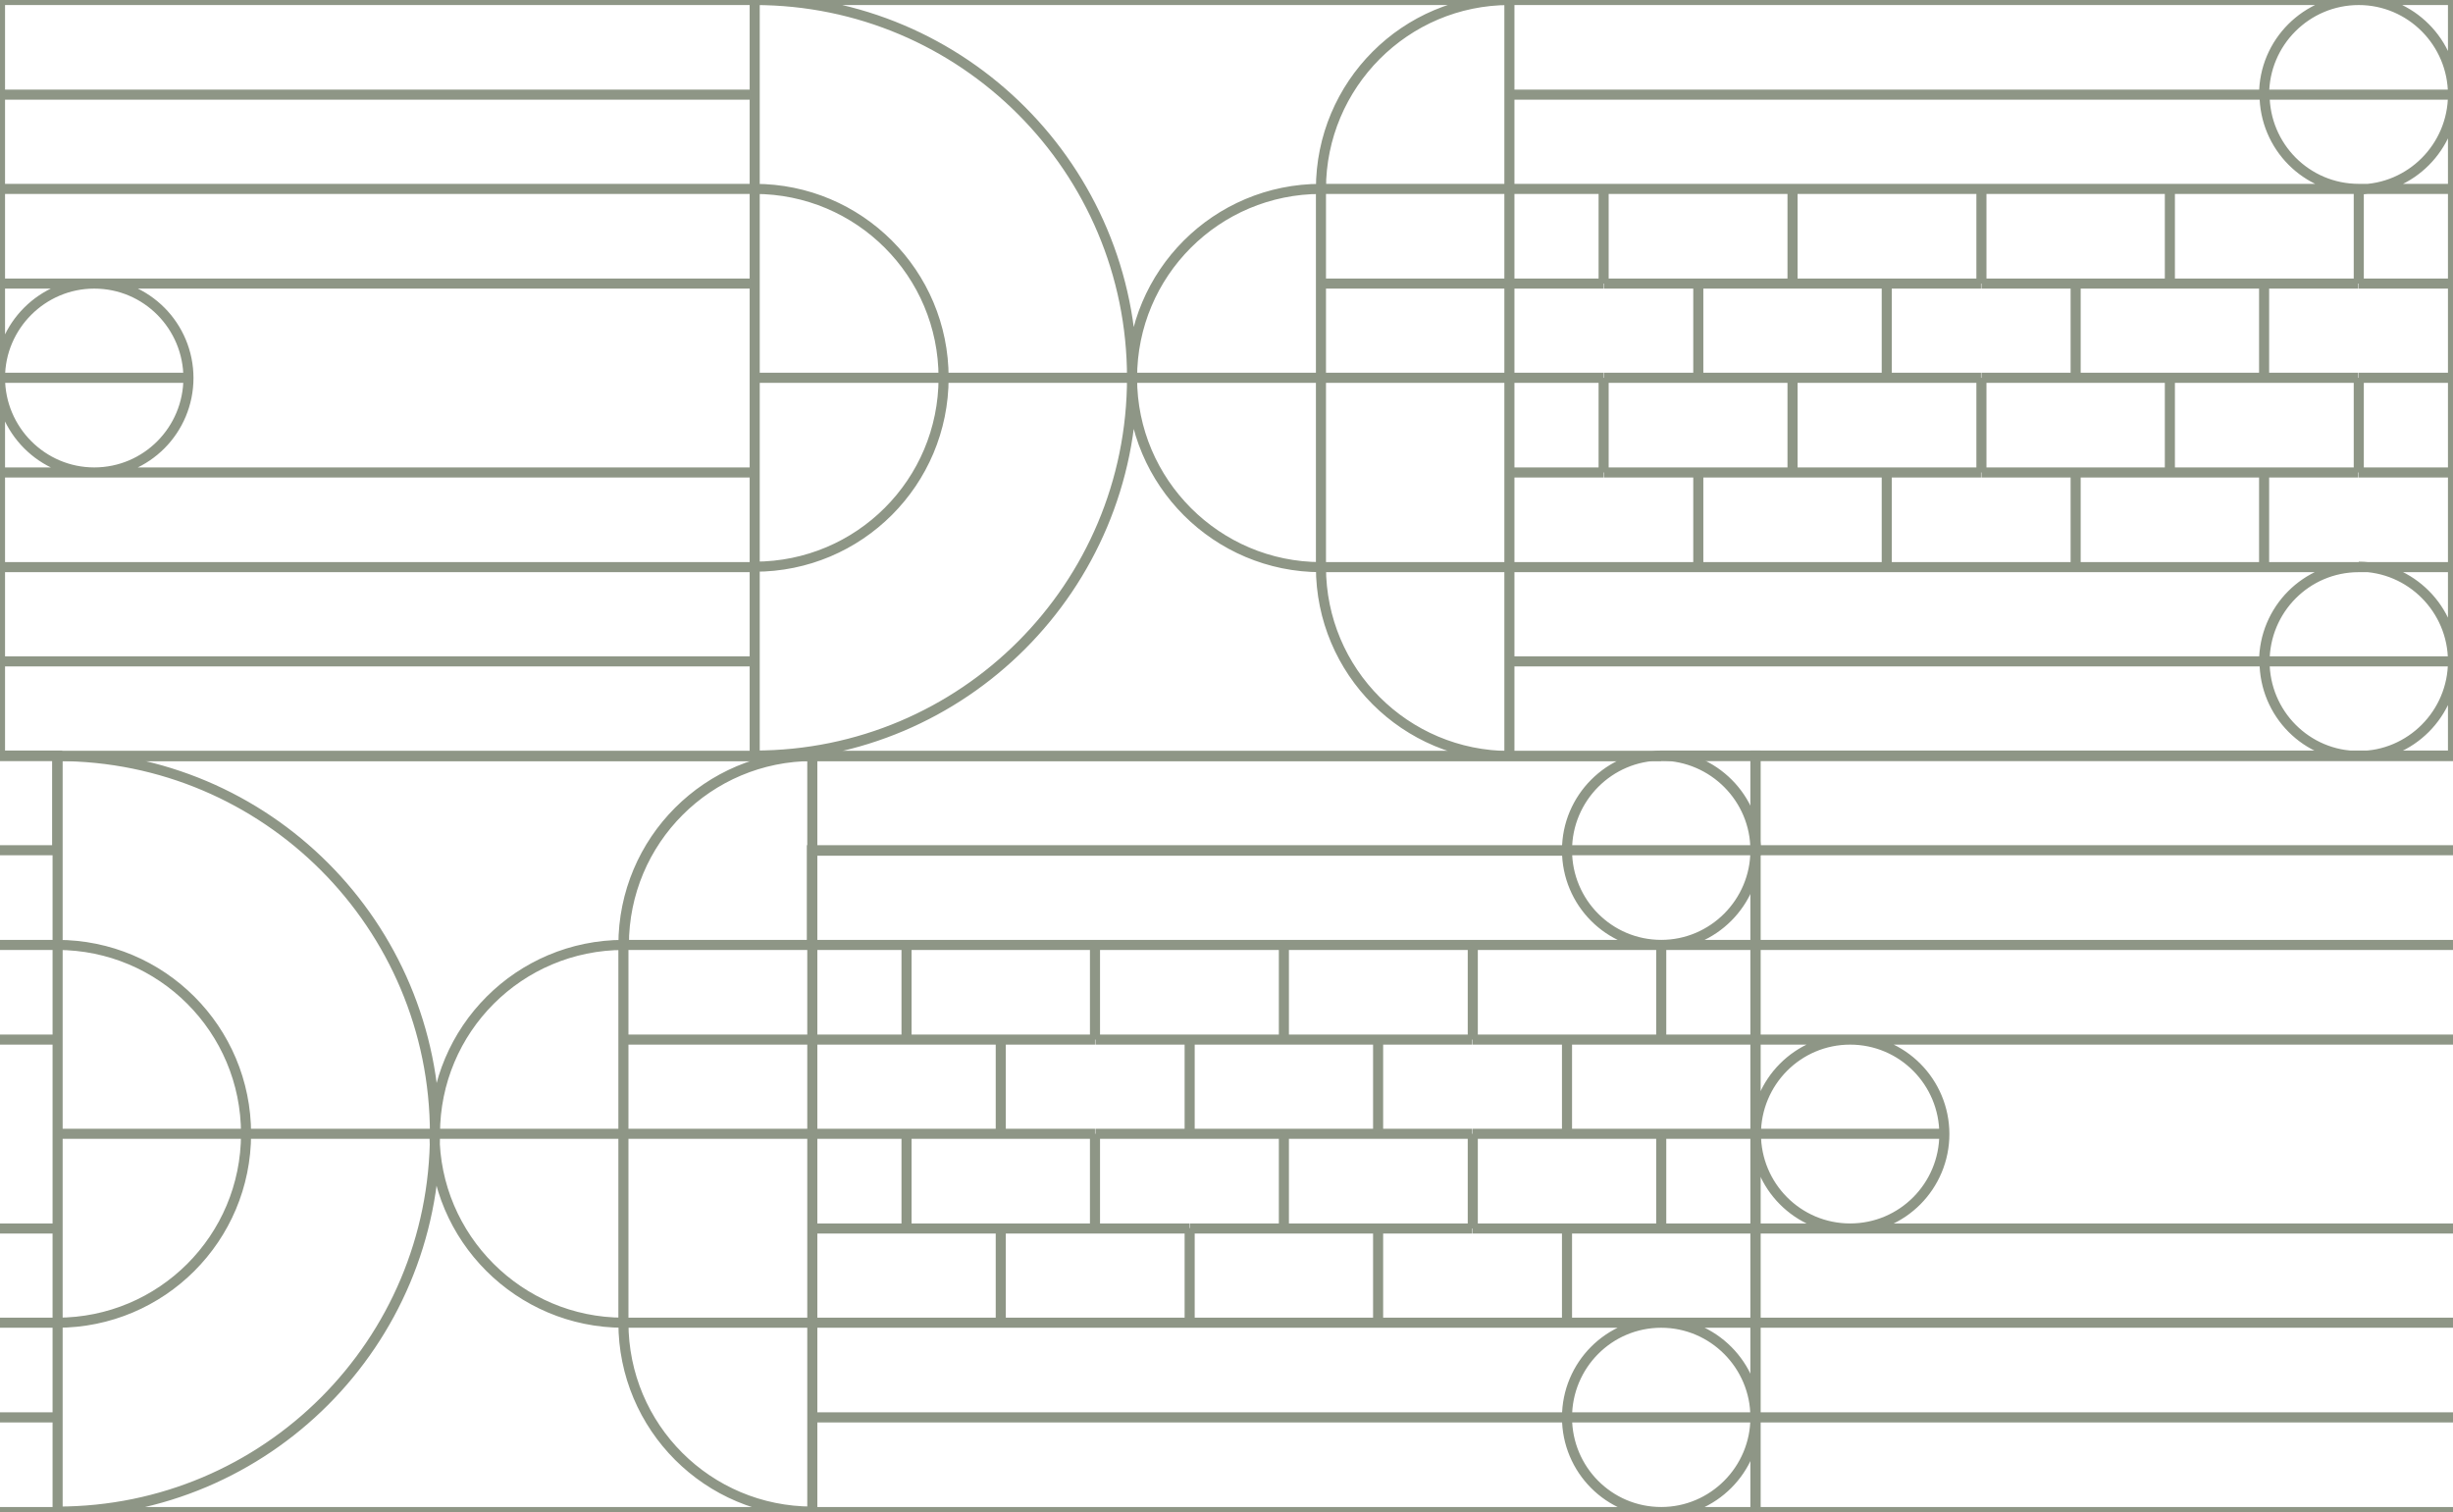
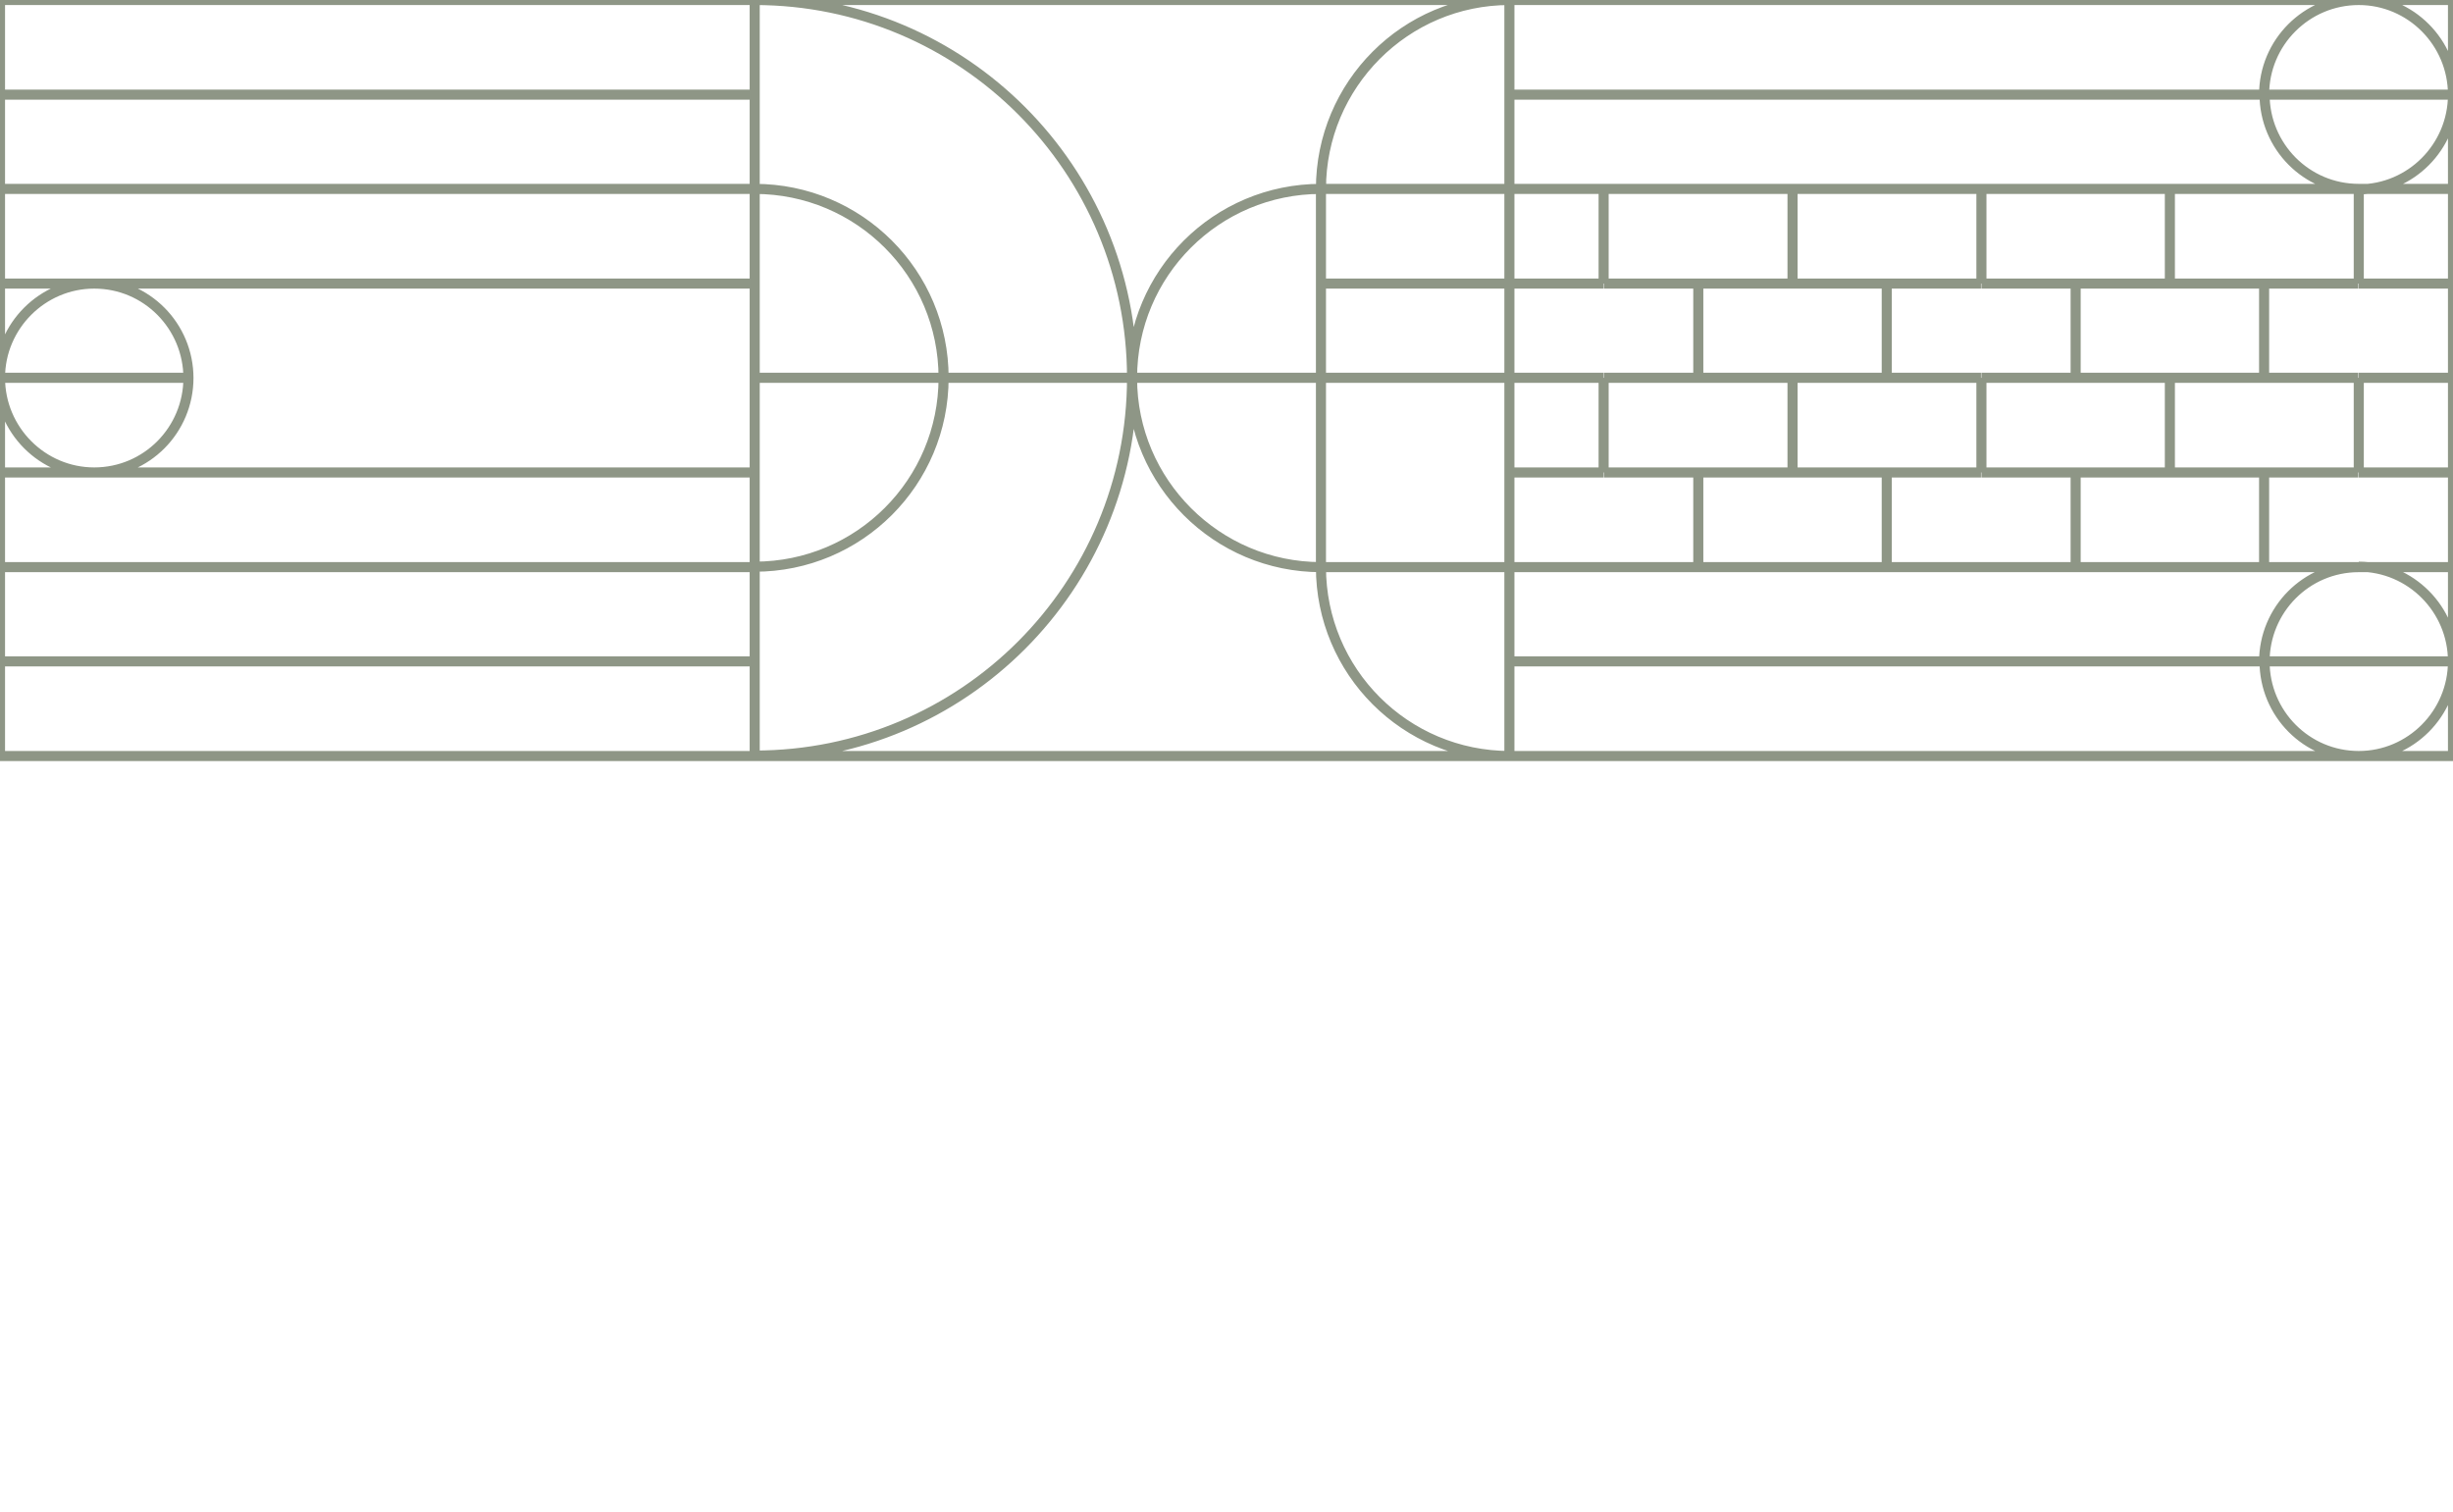
<svg xmlns="http://www.w3.org/2000/svg" version="1.1" id="Layer_1" x="0px" y="0px" viewBox="0 0 549.3 338.6" style="enable-background:new 0 0 549.3 338.6;" xml:space="preserve">
  <style type="text/css"> .st0{fill:none;stroke:#8E9686;stroke-width:2.257;stroke-miterlimit:10;} </style>
  <g>
    <path class="st0" d="M464.8,63.5v21.2 M464.8,63.5h21.1 M464.8,63.5h-21.1 M464.8,84.6h21.1 M464.8,84.6h-21.1 M485.9,84.6H507 M485.9,84.6v21.2 M507,84.6V63.5 M507,84.6h21.1 M507,63.5h-21.1 M507,63.5h21.1 M485.9,63.5V42.3 M422.5,84.6V63.5 M422.5,84.6 h-21.1 M422.5,84.6h21.1 M422.5,63.5h-21.1 M422.5,63.5h21.1 M401.4,63.5h-21.1 M401.4,63.5V42.3 M380.3,63.5v21.2 M380.3,63.5 h-21.1 M380.3,84.6h21.1 M380.3,84.6h-21.1 M401.4,84.6v21.2 M253.5,84.6c0-23.4,18.9-42.3,42.3-42.3C295.8,19,314.7,0,338,0 M253.5,84.6L253.5,84.6C253.5,37.9,215.7,0,169,0l169,0 M253.5,84.6h-42.3 M253.5,84.6L253.5,84.6 M253.5,84.6 C253.5,37.9,215.7,0,169,0v42.3l0,0 M338,0l190.1,0 M338,0v21.2h169h0 M295.8,84.6V63.5 M295.8,84.6H338 M295.8,84.6V127 M295.8,84.6h-42.3 M295.8,63.5H338 M295.8,63.5V42.3 M338,63.5v21.2 M338,63.5V42.3 M338,63.5h21.1 M338,84.6v21.2 M338,84.6h21.1 M507,21.2C507,9.5,516.5,0,528.2,0 M507,21.2h42.3c0-11.7-9.5-21.2-21.1-21.2 M549.3,21.2V0l-21.1,0C539.8,0,549.3,9.5,549.3,21.2 z M549.3,21.2v21.2 M549.3,21.2c0,11.7-9.5,21.2-21.1,21.2 M549.3,21.2H507 M464.8,105.8V127 M464.8,105.8h21.1 M464.8,105.8h-21.1 M464.8,127H507 M464.8,127h-42.3 M507,127v-21.2 M507,127h21.1 M507,105.8h-21.1 M507,105.8h21.1 M401.4,105.8h-21.1 M401.4,105.8 h21.1 M380.3,105.8V127 M380.3,105.8h-21.1 M380.3,127h42.2 M380.3,127H338 M422.5,127v-21.2 M422.5,127H338 M422.5,127h105.6 c-11.7,0-21.1,9.5-21.1,21.2 M422.5,105.8h21.1 M295.8,127H338 M295.8,127c-23.3,0-42.3-18.9-42.3-42.3 M295.8,127 c0,23.4,18.9,42.3,42.3,42.3 M295.8,127V84.6h-42.3 M295.8,127c-23.3,0-42.3-19-42.3-42.3 M295.8,127c0,23.4,18.9,42.3,42.3,42.3 M338,127v-21.2 M338,127v21.2 M338,127v42.3 M338,105.8h21.1 M253.5,84.6c0,46.8-37.8,84.6-84.5,84.6 M169,169.3h169 M169,169.3 V127 M169,169.3c46.7,0,84.5-37.9,84.5-84.6 M169,169.3H0l0-21.2 M169,169.3v-21.2 M338,169.3v-21.2 M338,169.3h190.1 M211.3,84.6 c0,23.4-18.9,42.3-42.3,42.3 M211.3,84.6c0-23.4-18.9-42.3-42.3-42.3 M211.3,84.6c0,23.4-18.9,42.3-42.3,42.3 M211.3,84.6H169 M211.3,84.6c0-23.4-18.9-42.3-42.3-42.3 M169,127v-21.2 M253.5,84.6c0-23.4,18.9-42.3,42.3-42.3 M169,42.3v21.2 M169,42.3H0 M169,42.3V21.2 M169,42.3v42.3 M0,148.1L0,127 M0,148.1h169 M0,127h169 M0,127l0-21.2 M169,127v21.2 M169,127v-21.2 M338,148.1 h169 M507,148.1L507,148.1 M549.3,148.1V127 M549.3,148.1c0-11.7-9.5-21.2-21.1-21.2 M549.3,148.1v21.2h-21.1 M549.3,148.1 c0,11.7-9.5,21.2-21.1,21.2 M549.3,148.1H507 M549.3,127h-21.1 M549.3,127v-21.2 M528.2,127c-11.7,0-21.1,9.5-21.1,21.2 M528.2,169.3c-11.7,0-21.1-9.5-21.1-21.2 M528.2,42.3h21.1 M528.2,42.3l-126.8,0 M528.2,42.3c-11.7,0-21.1-9.5-21.1-21.2 M528.2,42.3v21.2 M528.2,42.3h-42.2 M549.3,42.3v21.2 M401.4,42.3h-42.2 M401.4,42.3l42.3,0 M401.4,42.3H338V21.2h169 M169,105.8 H21.1 M169,105.8V84.6 M21.1,105.8H0 M21.1,105.8C9.5,105.8,0,96.3,0,84.6 M21.1,105.8c11.7,0,21.1-9.5,21.1-21.2 M21.1,105.8H169 V63.5h0 M0,105.8l0-21.2 M169,63.5H21.1 M0,42.3l0,21.2 M0,42.3l0-21.2 M0,63.5h21.1 M0,63.5v21.2 M21.1,63.5C9.5,63.5,0,73,0,84.6 M21.1,63.5c11.7,0,21.1,9.5,21.1,21.2 M0,84.6h42.3 M0,21.2h169 M0,21.2L0,0l169,0v21.2 M295.8,42.3H338 M295.8,42.3 C295.8,18.9,314.7,0,338,0v42.3 M338,42.3h21.1 M359.1,84.6v21.2 M359.1,63.5V42.3 M443.7,84.6v21.2 M443.7,63.5V42.3 M485.9,42.3 h-42.3 M528.2,63.5h21.1 M528.2,84.6h21.1 M528.2,84.6v21.2 M549.3,84.6V63.5 M549.3,84.6v21.2 M528.2,105.8h21.1" />
  </g>
  <g>
-     <path class="st0" d="M308.6,232.8v21.2 M308.6,232.8h21.1 M308.6,232.8h-21.1 M308.6,253.9h21.1 M308.6,253.9h-21.1 M329.8,253.9 h21.1 M329.8,253.9v21.2 M350.9,253.9v-21.2 M350.9,253.9H372 M350.9,232.8h-21.1 M350.9,232.8H372 M329.8,232.8v-21.2 M266.4,253.9v-21.2 M266.4,253.9h-21.1 M266.4,253.9h21.1 M266.4,232.8h-21.1 M266.4,232.8h21.1 M245.2,232.8h-21.1 M245.2,232.8 v-21.2 M224.1,232.8v21.2 M224.1,232.8H203 M224.1,253.9h21.1 M224.1,253.9H203 M245.2,253.9v21.2 M97.4,253.9 c0-23.4,18.9-42.3,42.3-42.3c0-23.4,18.9-42.3,42.3-42.3 M97.4,253.9L97.4,253.9c0-46.8-37.8-84.6-84.5-84.6h169 M97.4,253.9H55.1 M97.4,253.9L97.4,253.9 M97.4,253.9c0-46.7-37.8-84.6-84.5-84.6v42.3l0,0 M181.9,169.3l190.1,0 M181.9,169.3v21.2h169h0 M139.6,253.9v-21.2 M139.6,253.9h42.3 M139.6,253.9v42.3 M139.6,253.9H97.4 M139.6,232.8h42.3 M139.6,232.8v-21.2 M181.9,232.8 v21.2 M181.9,232.8v-21.2 M181.9,232.8H203 M181.9,253.9v21.2 M181.9,253.9H203 M350.9,190.4c0-11.7,9.5-21.2,21.1-21.2 M350.9,190.4h42.3c0-11.7-9.5-21.2-21.1-21.2 M393.1,190.4v-21.2H372C383.7,169.3,393.1,178.8,393.1,190.4z M393.1,190.4v21.2 M393.1,190.4c0,11.7-9.5,21.2-21.1,21.2 M393.1,190.4h-42.3 M308.6,275.1v21.2 M308.6,275.1h21.1 M308.6,275.1h-21.1 M308.6,296.2 h42.3 M308.6,296.2h-42.3 M350.9,296.2v-21.2 M350.9,296.2H372 M350.9,275.1h-21.1 M350.9,275.1H372 M245.2,275.1h-21.1 M245.2,275.1h21.1 M224.1,275.1v21.2 M224.1,275.1H203 M224.1,296.2h42.2 M224.1,296.2h-42.3 M266.4,296.2v-21.2 M266.4,296.2 h-84.5 M266.4,296.2H372c-11.7,0-21.1,9.5-21.1,21.2 M266.4,275.1h21.1 M139.6,296.2h42.3 M139.6,296.2 c-23.3,0-42.3-18.9-42.3-42.3 M139.6,296.2c0,23.4,18.9,42.3,42.3,42.3 M139.6,296.2v-42.3H97.4 M139.6,296.2 c-23.3,0-42.3-19-42.3-42.3 M139.6,296.2c0,23.4,18.9,42.3,42.3,42.3 M181.9,296.2v-21.2 M181.9,296.2v21.2 M181.9,296.2v42.3 M181.9,275.1H203 M97.4,253.9c0,46.8-37.8,84.6-84.5,84.6 M12.9,338.6h169 M12.9,338.6v-42.3 M12.9,338.6 c46.7,0,84.5-37.9,84.5-84.6 M12.9,338.6h-169v-21.2 M12.9,338.6v-21.2 M181.9,338.6v-21.2 M181.9,338.6H372 M55.1,253.9 c0,23.4-18.9,42.3-42.3,42.3 M55.1,253.9c0-23.4-18.9-42.3-42.3-42.3 M55.1,253.9c0,23.4-18.9,42.3-42.3,42.3 M55.1,253.9H12.9 M55.1,253.9c0-23.4-18.9-42.3-42.3-42.3 M12.9,296.3v-21.2 M97.4,253.9c0-23.4,18.9-42.3,42.3-42.3 M12.9,211.6v21.2 M12.9,211.6 h-169 M12.9,211.6v-21.2 M12.9,211.6v42.3 M-156.2,317.4v-21.2 M-156.2,317.4h169 M-156.2,296.2h169 M-156.2,296.2v-21.2 M12.9,296.2v21.2 M12.9,296.2v-21.2 M181.9,317.4h169 M350.9,317.4L350.9,317.4 M393.1,317.4v-21.2 M393.1,317.4 c0-11.7-9.5-21.2-21.1-21.2 M393.1,317.4v21.2H372 M393.1,317.4c0,11.7-9.5,21.2-21.1,21.2 M393.1,317.4h-42.3 M393.1,296.2H372 M393.1,296.2v-21.2 M372,296.2c-11.7,0-21.1,9.5-21.1,21.2 M372,338.6c-11.7,0-21.1-9.5-21.1-21.2 M372,211.6h21.1 M372,211.6 l-126.8,0 M372,211.6c-11.7,0-21.1-9.5-21.1-21.2 M372,211.6v21.2 M372,211.6h-42.2 M393.1,211.6v21.2 M245.2,211.6H203 M245.2,211.6l42.3,0 M245.2,211.6h-63.4v-21.2h169 M12.9,275.1H-135 M12.9,275.1v-21.2 M-135,275.1h-21.1 M-135,275.1 c-11.7,0-21.1-9.5-21.1-21.2 M-135,275.1c11.7,0,21.1-9.5,21.1-21.2 M-135,275.1H12.9v-42.3h0 M-156.2,275.1v-21.2 M12.9,232.8 H-135 M-156.2,211.6v21.2 M-156.2,211.6v-21.2 M-156.2,232.8h21.1 M-156.2,232.8v21.2 M-135,232.8c-11.7,0-21.1,9.5-21.1,21.2 M-135,232.8c11.7,0,21.1,9.5,21.1,21.2 M-156.2,253.9h42.3 M-156.2,190.4h169 M-156.2,190.4v-21.2l169,0v21.2 M139.6,211.6h42.3 M139.6,211.6c0-23.4,18.9-42.3,42.3-42.3v42.3 M181.9,211.6H203 M203,253.9v21.2 M203,232.8v-21.2 M287.5,253.9v21.2 M287.5,232.8 v-21.2 M329.8,211.6h-42.3 M372,232.8h21.1 M372,253.9h21.1 M372,253.9v21.2 M393.1,253.9v-21.2 M393.1,253.9v21.2 M372,275.1h21.1 " />
-   </g>
+     </g>
  <g>
-     <path class="st0" d="M857.9,232.8v21.2 M857.9,232.8H879 M857.9,232.8h-21.1 M857.9,253.9H879 M857.9,253.9h-21.1 M879,253.9h21.1 M879,253.9v21.2 M900.2,253.9v-21.2 M900.2,253.9h21.1 M900.2,232.8H879 M900.2,232.8h21.1 M879,232.8v-21.2 M815.7,253.9v-21.2 M815.7,253.9h-21.1 M815.7,253.9h21.1 M815.7,232.8h-21.1 M815.7,232.8h21.1 M794.5,232.8h-21.1 M794.5,232.8v-21.2 M773.4,232.8 v21.2 M773.4,232.8h-21.1 M773.4,253.9h21.1 M773.4,253.9h-21.1 M794.5,253.9v21.2 M646.6,253.9c0-23.4,18.9-42.3,42.3-42.3 c0-23.4,18.9-42.3,42.3-42.3 M646.6,253.9L646.6,253.9c0-46.8-37.8-84.6-84.5-84.6h169 M646.6,253.9h-42.3 M646.6,253.9 L646.6,253.9 M646.6,253.9c0-46.7-37.8-84.6-84.5-84.6v42.3l0,0 M731.2,169.3l190.1,0 M731.2,169.3v21.2h169h0 M688.9,253.9v-21.2 M688.9,253.9h42.3 M688.9,253.9v42.3 M688.9,253.9h-42.3 M688.9,232.8h42.3 M688.9,232.8v-21.2 M731.1,232.8v21.2 M731.1,232.8 v-21.2 M731.1,232.8h21.1 M731.1,253.9v21.2 M731.1,253.9h21.1 M900.2,190.4c0-11.7,9.5-21.2,21.1-21.2 M900.2,190.4h42.3 c0-11.7-9.5-21.2-21.1-21.2 M942.4,190.4v-21.2h-21.1C933,169.3,942.4,178.8,942.4,190.4z M942.4,190.4v21.2 M942.4,190.4 c0,11.7-9.5,21.2-21.1,21.2 M942.4,190.4h-42.3 M857.9,275.1v21.2 M857.9,275.1H879 M857.9,275.1h-21.1 M857.9,296.2h42.3 M857.9,296.2h-42.3 M900.2,296.2v-21.2 M900.2,296.2h21.1 M900.2,275.1H879 M900.2,275.1h21.1 M794.5,275.1h-21.1 M794.5,275.1 h21.1 M773.4,275.1v21.2 M773.4,275.1h-21.1 M773.4,296.2h42.2 M773.4,296.2h-42.3 M815.7,296.2v-21.2 M815.7,296.2h-84.5 M815.7,296.2h105.6c-11.7,0-21.1,9.5-21.1,21.2 M815.7,275.1h21.1 M688.9,296.2h42.3 M688.9,296.2c-23.3,0-42.3-18.9-42.3-42.3 M688.9,296.2c0,23.4,18.9,42.3,42.3,42.3 M688.9,296.2v-42.3h-42.3 M688.9,296.2c-23.3,0-42.3-19-42.3-42.3 M688.9,296.2 c0,23.4,18.9,42.3,42.3,42.3 M731.1,296.2v-21.2 M731.1,296.2v21.2 M731.1,296.2v42.3 M731.1,275.1h21.1 M646.6,253.9 c0,46.8-37.8,84.6-84.5,84.6 M562.1,338.6h169 M562.1,338.6v-42.3 M562.1,338.6c46.7,0,84.5-37.9,84.5-84.6 M562.1,338.6h-169 v-21.2 M562.1,338.6v-21.2 M731.1,338.6v-21.2 M731.1,338.6h190.1 M604.4,253.9c0,23.4-18.9,42.3-42.3,42.3 M604.4,253.9 c0-23.4-18.9-42.3-42.3-42.3 M604.4,253.9c0,23.4-18.9,42.3-42.3,42.3 M604.4,253.9h-42.3 M604.4,253.9c0-23.4-18.9-42.3-42.3-42.3 M562.1,296.3v-21.2 M646.6,253.9c0-23.4,18.9-42.3,42.3-42.3 M562.1,211.6v21.2 M562.1,211.6h-169 M562.1,211.6v-21.2 M562.1,211.6v42.3 M393.1,317.4v-21.2 M393.1,317.4h169 M393.1,296.2h169 M393.1,296.2v-21.2 M562.1,296.2v21.2 M562.1,296.2 v-21.2 M731.1,317.4h169 M900.2,317.4L900.2,317.4 M942.4,317.4v-21.2 M942.4,317.4c0-11.7-9.5-21.2-21.1-21.2 M942.4,317.4v21.2 h-21.1 M942.4,317.4c0,11.7-9.5,21.2-21.1,21.2 M942.4,317.4h-42.3 M942.4,296.2h-21.1 M942.4,296.2v-21.2 M921.3,296.2 c-11.7,0-21.1,9.5-21.1,21.2 M921.3,338.6c-11.7,0-21.1-9.5-21.1-21.2 M921.3,211.6h21.1 M921.3,211.6l-126.8,0 M921.3,211.6 c-11.7,0-21.1-9.5-21.1-21.2 M921.3,211.6v21.2 M921.3,211.6H879 M942.4,211.6v21.2 M794.5,211.6h-42.2 M794.5,211.6l42.3,0 M794.5,211.6h-63.4v-21.2h169 M562.1,275.1H414.3 M562.1,275.1v-21.2 M414.3,275.1h-21.1 M414.3,275.1c-11.7,0-21.1-9.5-21.1-21.2 M414.3,275.1c11.7,0,21.1-9.5,21.1-21.2 M414.3,275.1h147.9v-42.3h0 M393.1,275.1v-21.2 M562.1,232.8H414.3 M393.1,211.6v21.2 M393.1,211.6v-21.2 M393.1,232.8h21.1 M393.1,232.8v21.2 M414.3,232.8c-11.7,0-21.1,9.5-21.1,21.2 M414.3,232.8 c11.7,0,21.1,9.5,21.1,21.2 M393.1,253.9h42.3 M393.1,190.4h169 M393.1,190.4v-21.2l169,0v21.2 M688.9,211.6h42.3 M688.9,211.6 c0-23.4,18.9-42.3,42.3-42.3v42.3 M731.1,211.6h21.1 M752.3,253.9v21.2 M752.3,232.8v-21.2 M836.8,253.9v21.2 M836.8,232.8v-21.2 M879,211.6h-42.3 M921.3,232.8h21.1 M921.3,253.9h21.1 M921.3,253.9v21.2 M942.4,253.9v-21.2 M942.4,253.9v21.2 M921.3,275.1h21.1 " />
-   </g>
+     </g>
</svg>